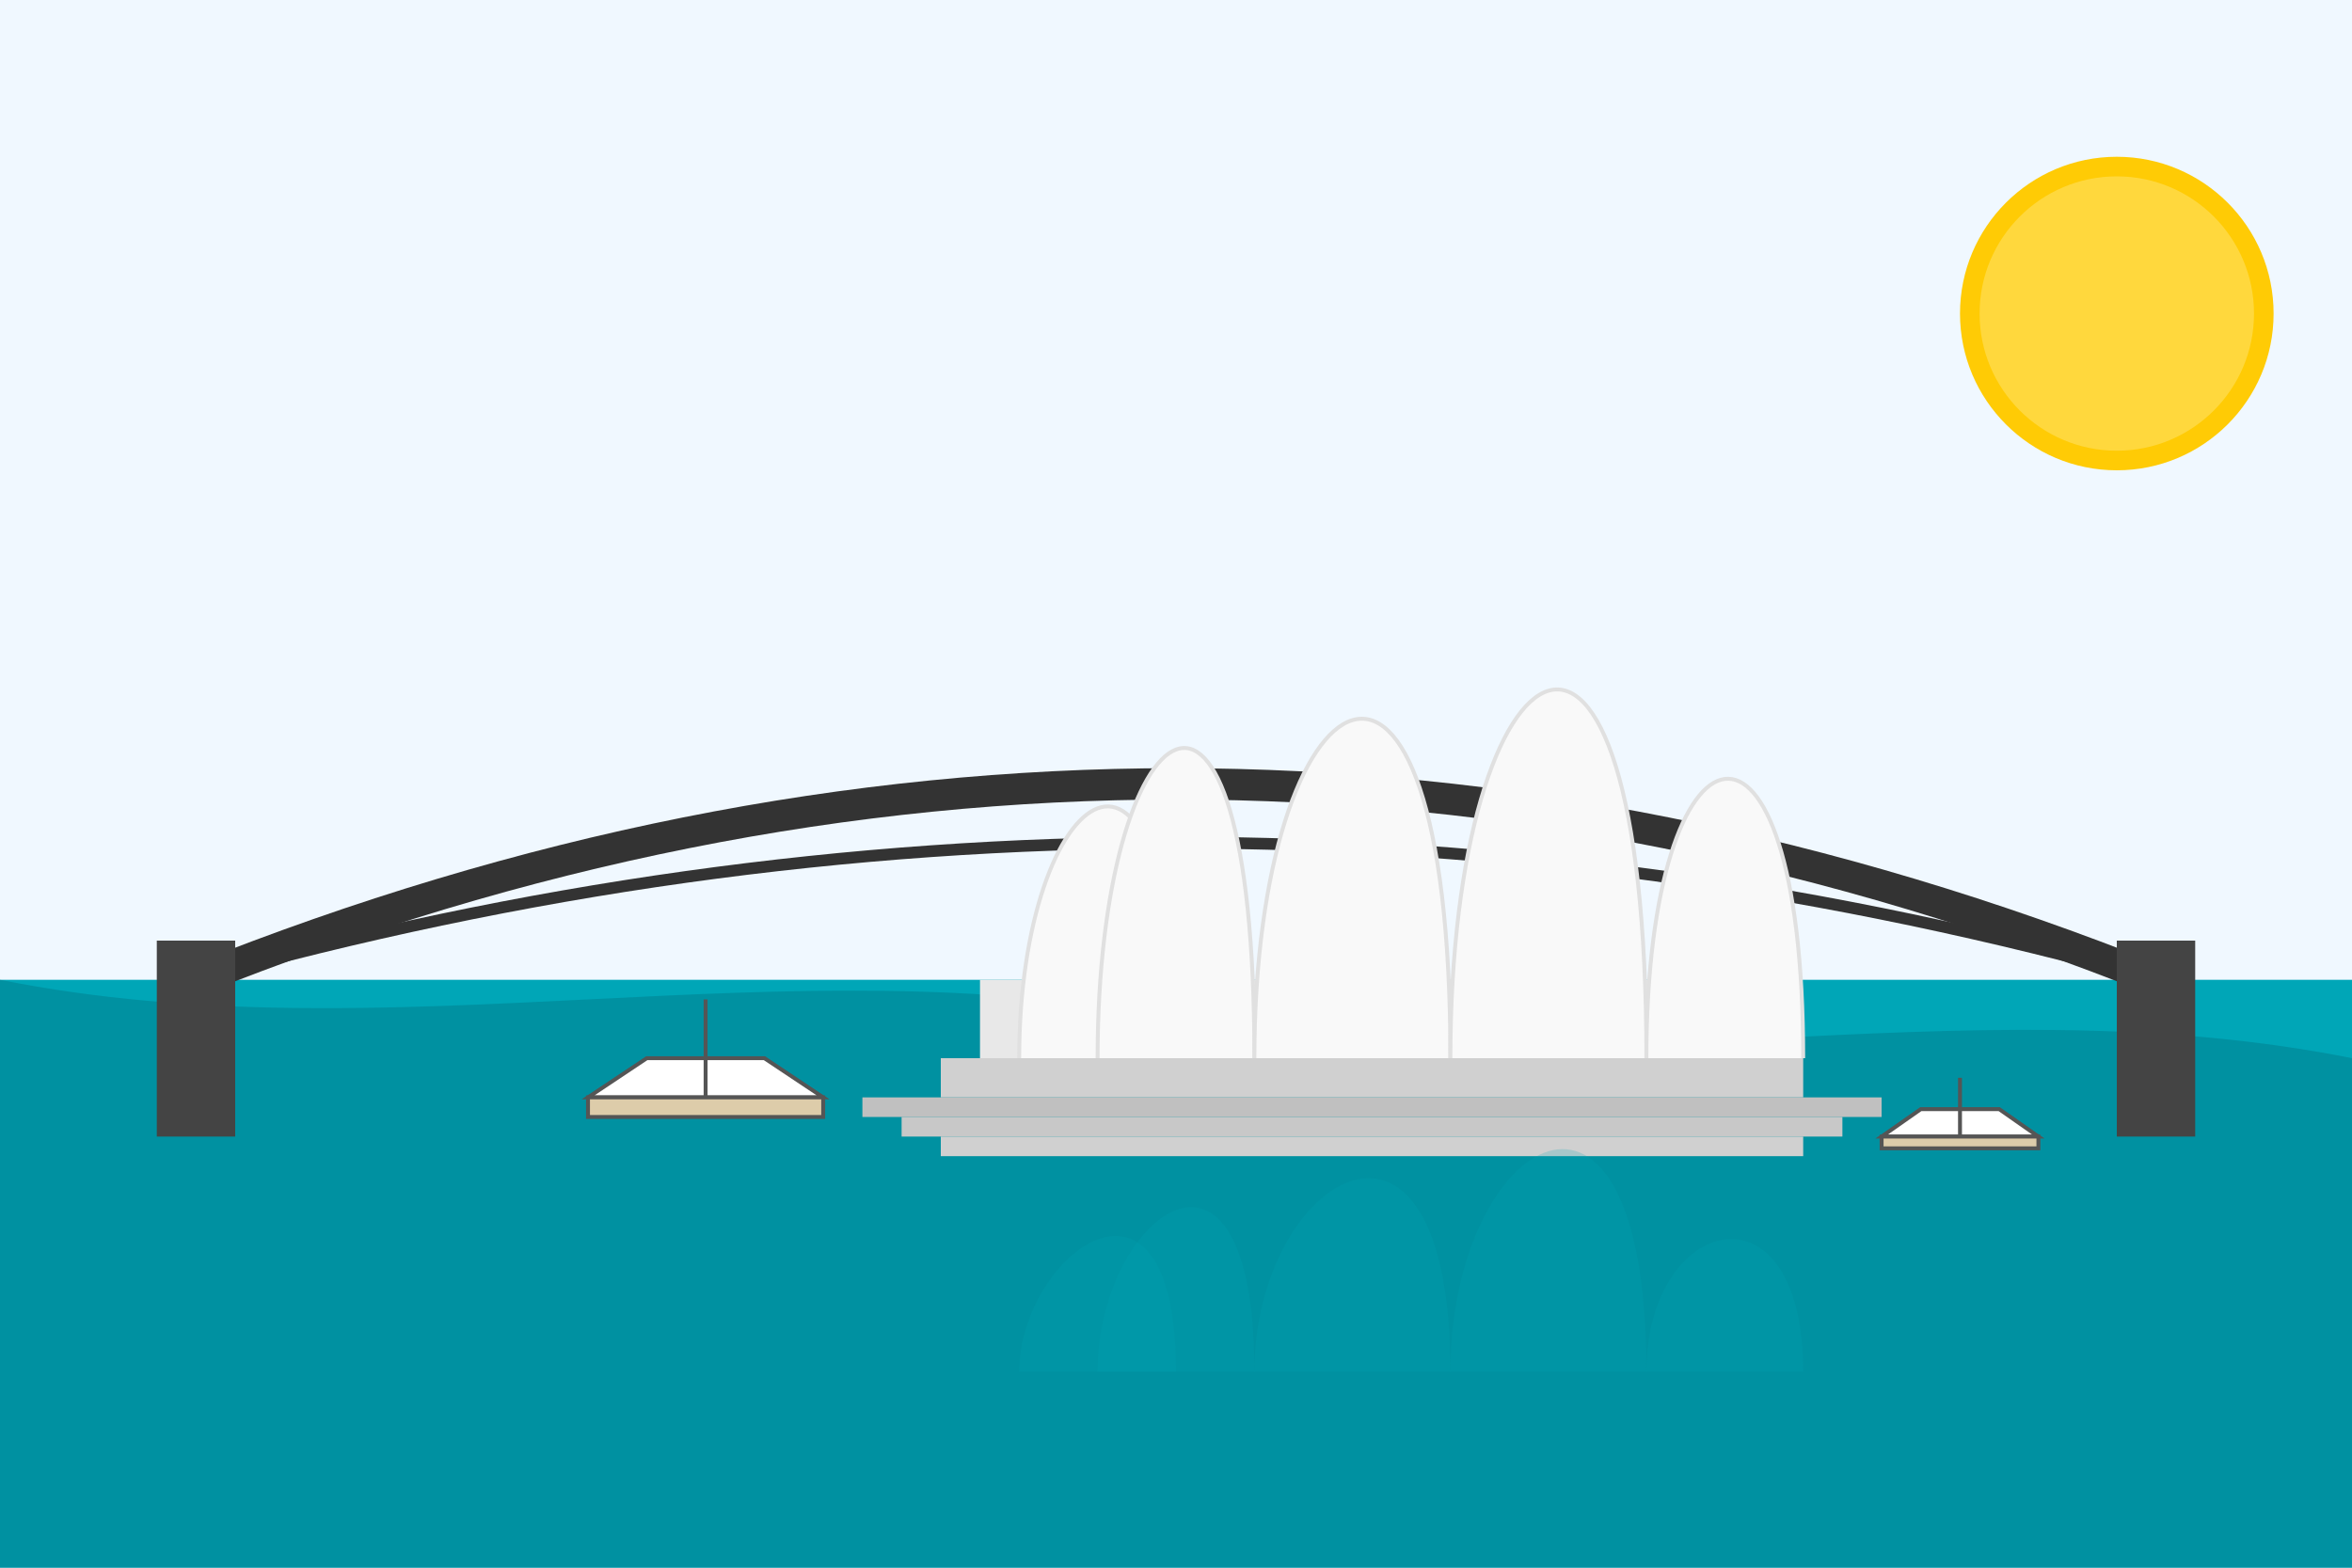
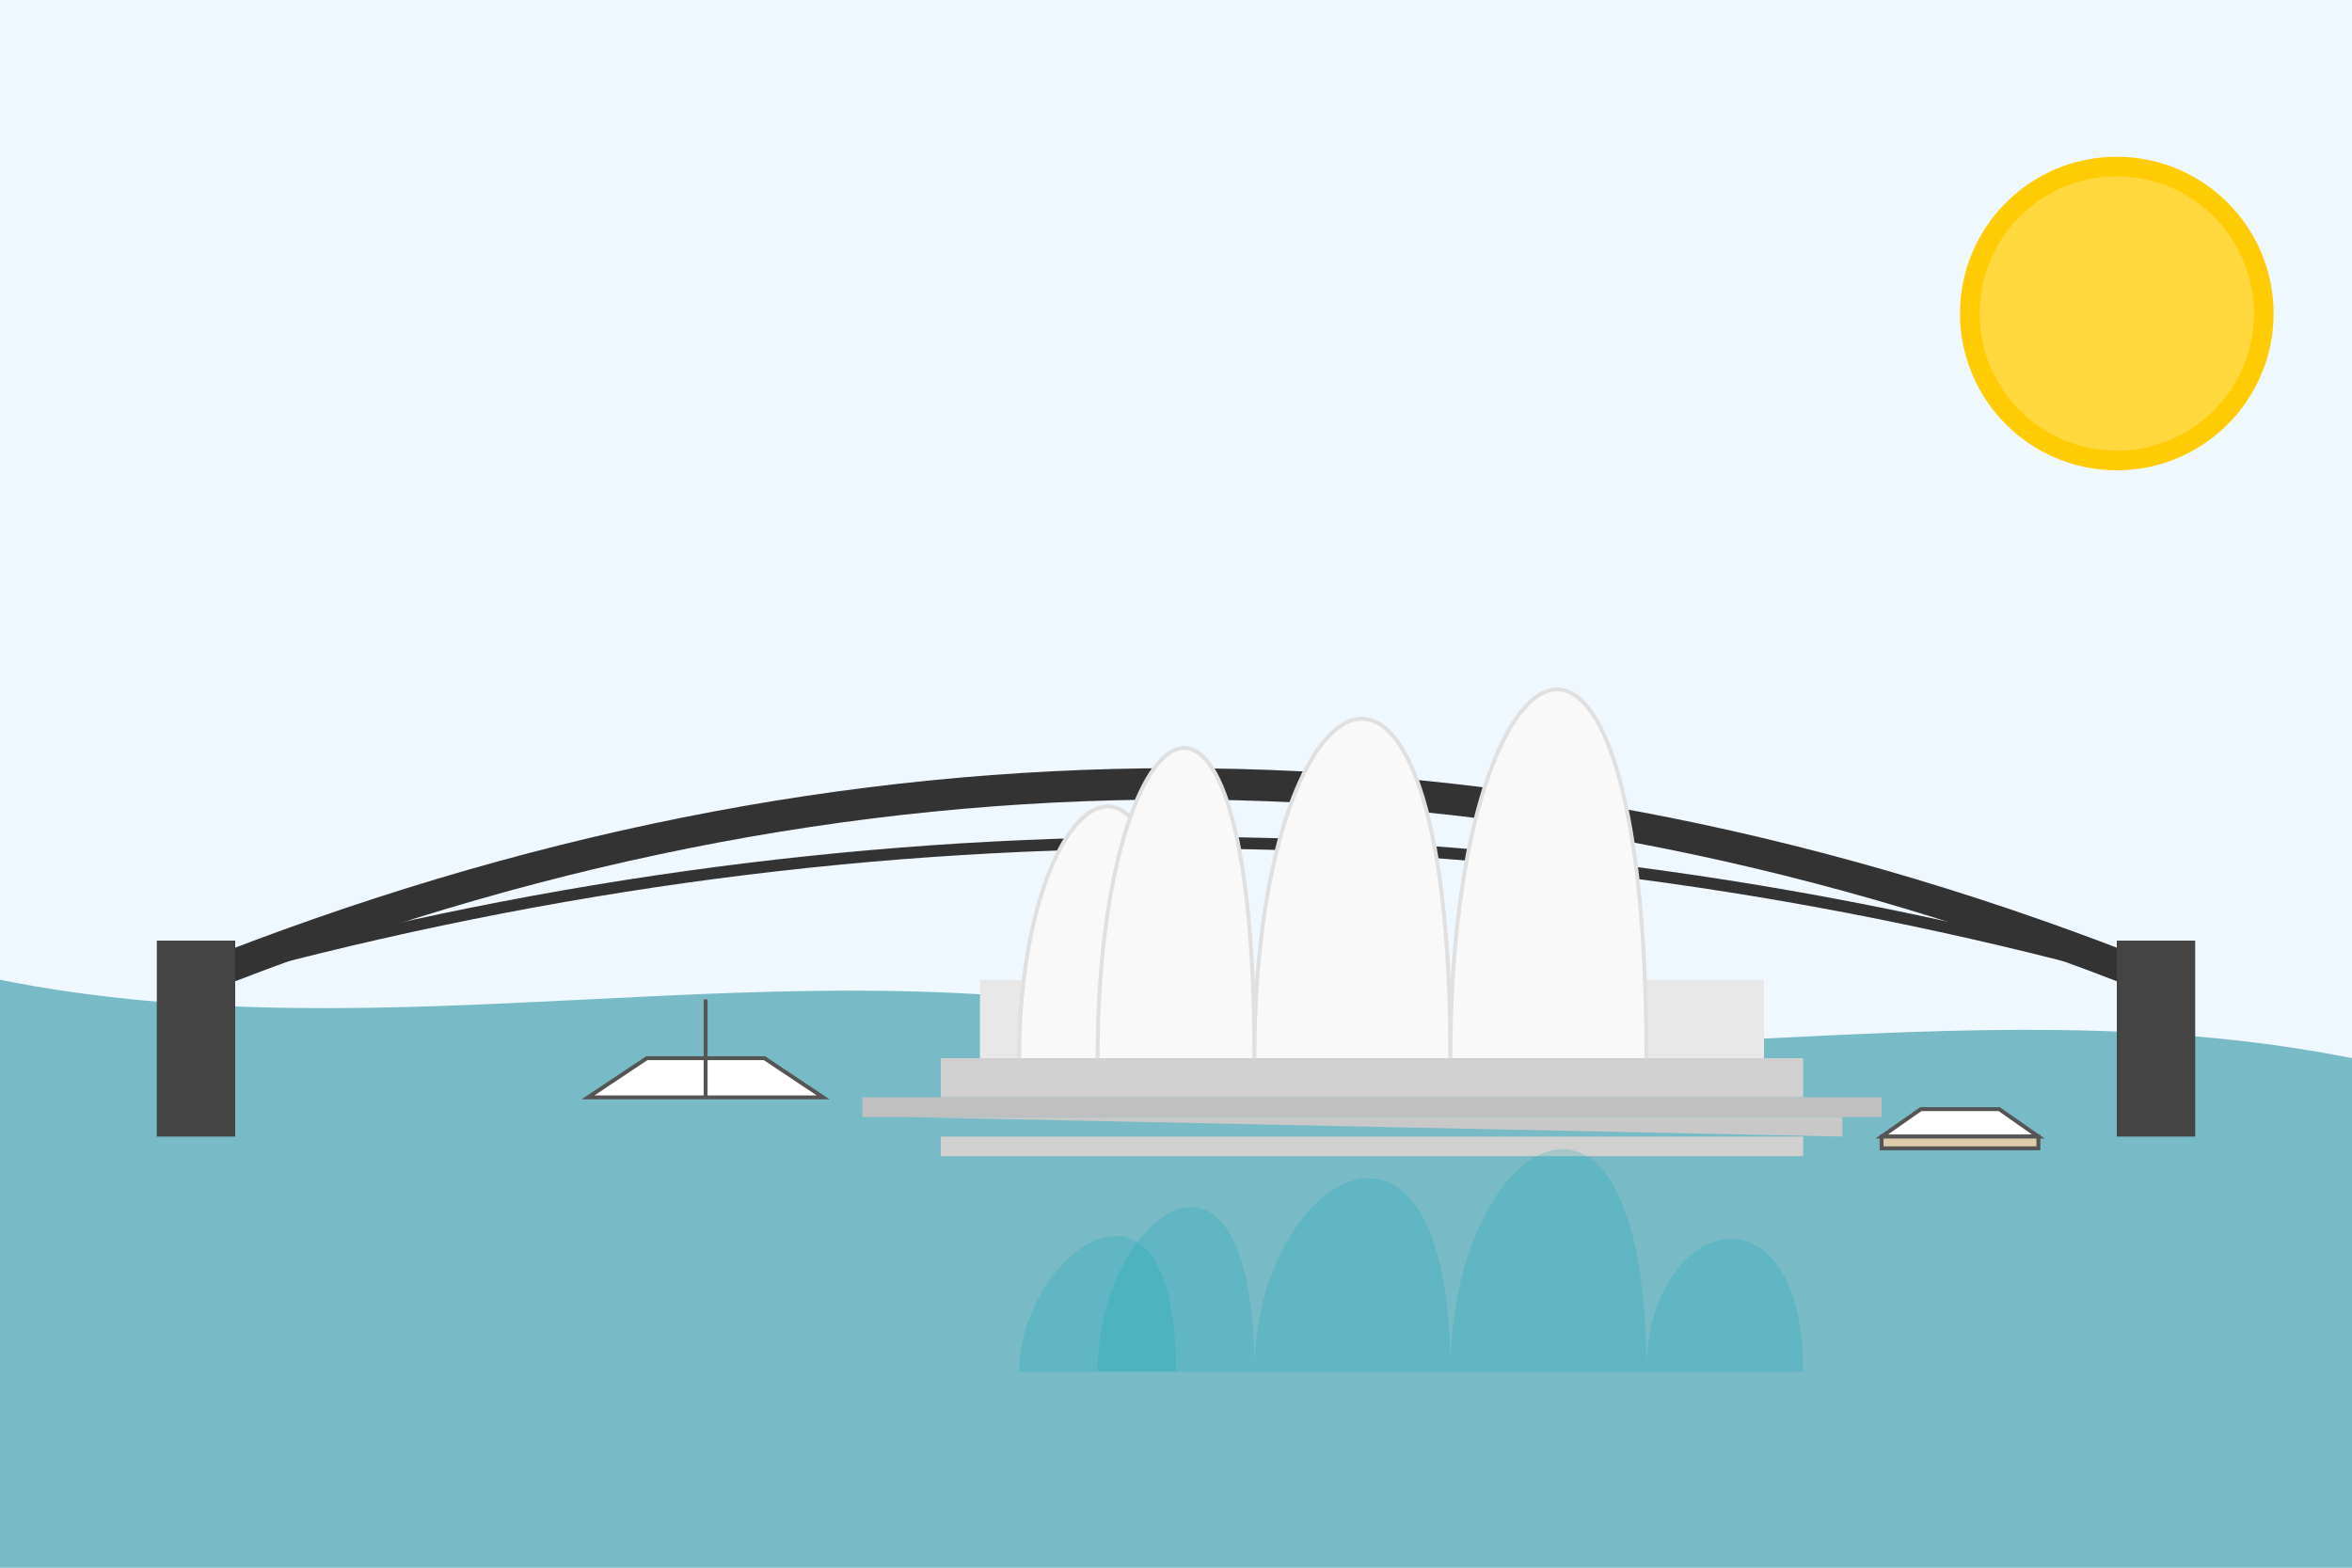
<svg xmlns="http://www.w3.org/2000/svg" width="600" height="400" viewBox="0 0 600 400">
  <rect x="0" y="0" width="600" height="400" fill="#f0f8ff" />
-   <rect x="0" y="250" width="600" height="150" fill="#00a6b7" />
  <path d="M0,250 C100,270 200,240 300,260 C400,280 500,250 600,270 L600,400 L0,400 Z" fill="#007d8c" opacity="0.5" />
  <path d="M50,250 Q300,150 550,250" stroke="#333" stroke-width="8" fill="none" />
  <path d="M50,250 Q300,180 550,250" stroke="#333" stroke-width="3" fill="none" />
  <rect x="40" y="240" width="20" height="50" fill="#444" />
  <rect x="540" y="240" width="20" height="50" fill="#444" />
  <rect x="250" y="250" width="200" height="20" fill="#e8e8e8" />
  <rect x="240" y="270" width="220" height="10" fill="#d0d0d0" />
  <path d="M260,270 C260,200 300,170 300,270" fill="#f9f9f9" stroke="#e0e0e0" stroke-width="1" />
  <path d="M280,270 C280,180 320,150 320,270" fill="#f9f9f9" stroke="#e0e0e0" stroke-width="1" />
  <path d="M320,270 C320,170 370,140 370,270" fill="#f9f9f9" stroke="#e0e0e0" stroke-width="1" />
  <path d="M370,270 C370,160 420,130 420,270" fill="#f9f9f9" stroke="#e0e0e0" stroke-width="1" />
-   <path d="M420,270 C420,180 460,170 460,270" fill="#f9f9f9" stroke="#e0e0e0" stroke-width="1" />
  <path d="M220,280 h260 v5 h-260 z" fill="#c0c0c0" />
-   <path d="M230,285 h240 v5 h-240 z" fill="#c8c8c8" />
+   <path d="M230,285 h240 v5 z" fill="#c8c8c8" />
  <path d="M240,290 h220 v5 h-220 z" fill="#d0d0d0" />
  <path d="M260,350 C260,320 300,290 300,350" fill="#00a6b7" opacity="0.2" />
  <path d="M280,350 C280,310 320,280 320,350" fill="#00a6b7" opacity="0.2" />
  <path d="M320,350 C320,300 370,270 370,350" fill="#00a6b7" opacity="0.2" />
  <path d="M370,350 C370,290 420,260 420,350" fill="#00a6b7" opacity="0.2" />
  <path d="M420,350 C420,310 460,300 460,350" fill="#00a6b7" opacity="0.2" />
  <path d="M150,280 l15,-10 l30,0 l15,10 z" fill="#ffffff" stroke="#555" stroke-width="1" />
-   <path d="M150,280 l60,0 l0,5 l-60,0 z" fill="#ddccaa" stroke="#555" stroke-width="1" />
  <path d="M180,280 l0,-25" stroke="#555" stroke-width="1" />
  <path d="M480,290 l10,-7 l20,0 l10,7 z" fill="#ffffff" stroke="#555" stroke-width="1" />
  <path d="M480,290 l40,0 l0,3 l-40,0 z" fill="#ddccaa" stroke="#555" stroke-width="1" />
-   <path d="M500,290 l0,-15" stroke="#555" stroke-width="1" />
  <circle cx="540" cy="80" r="40" fill="#ffcb05" />
  <circle cx="540" cy="80" r="35" fill="#ffd83d" />
</svg>